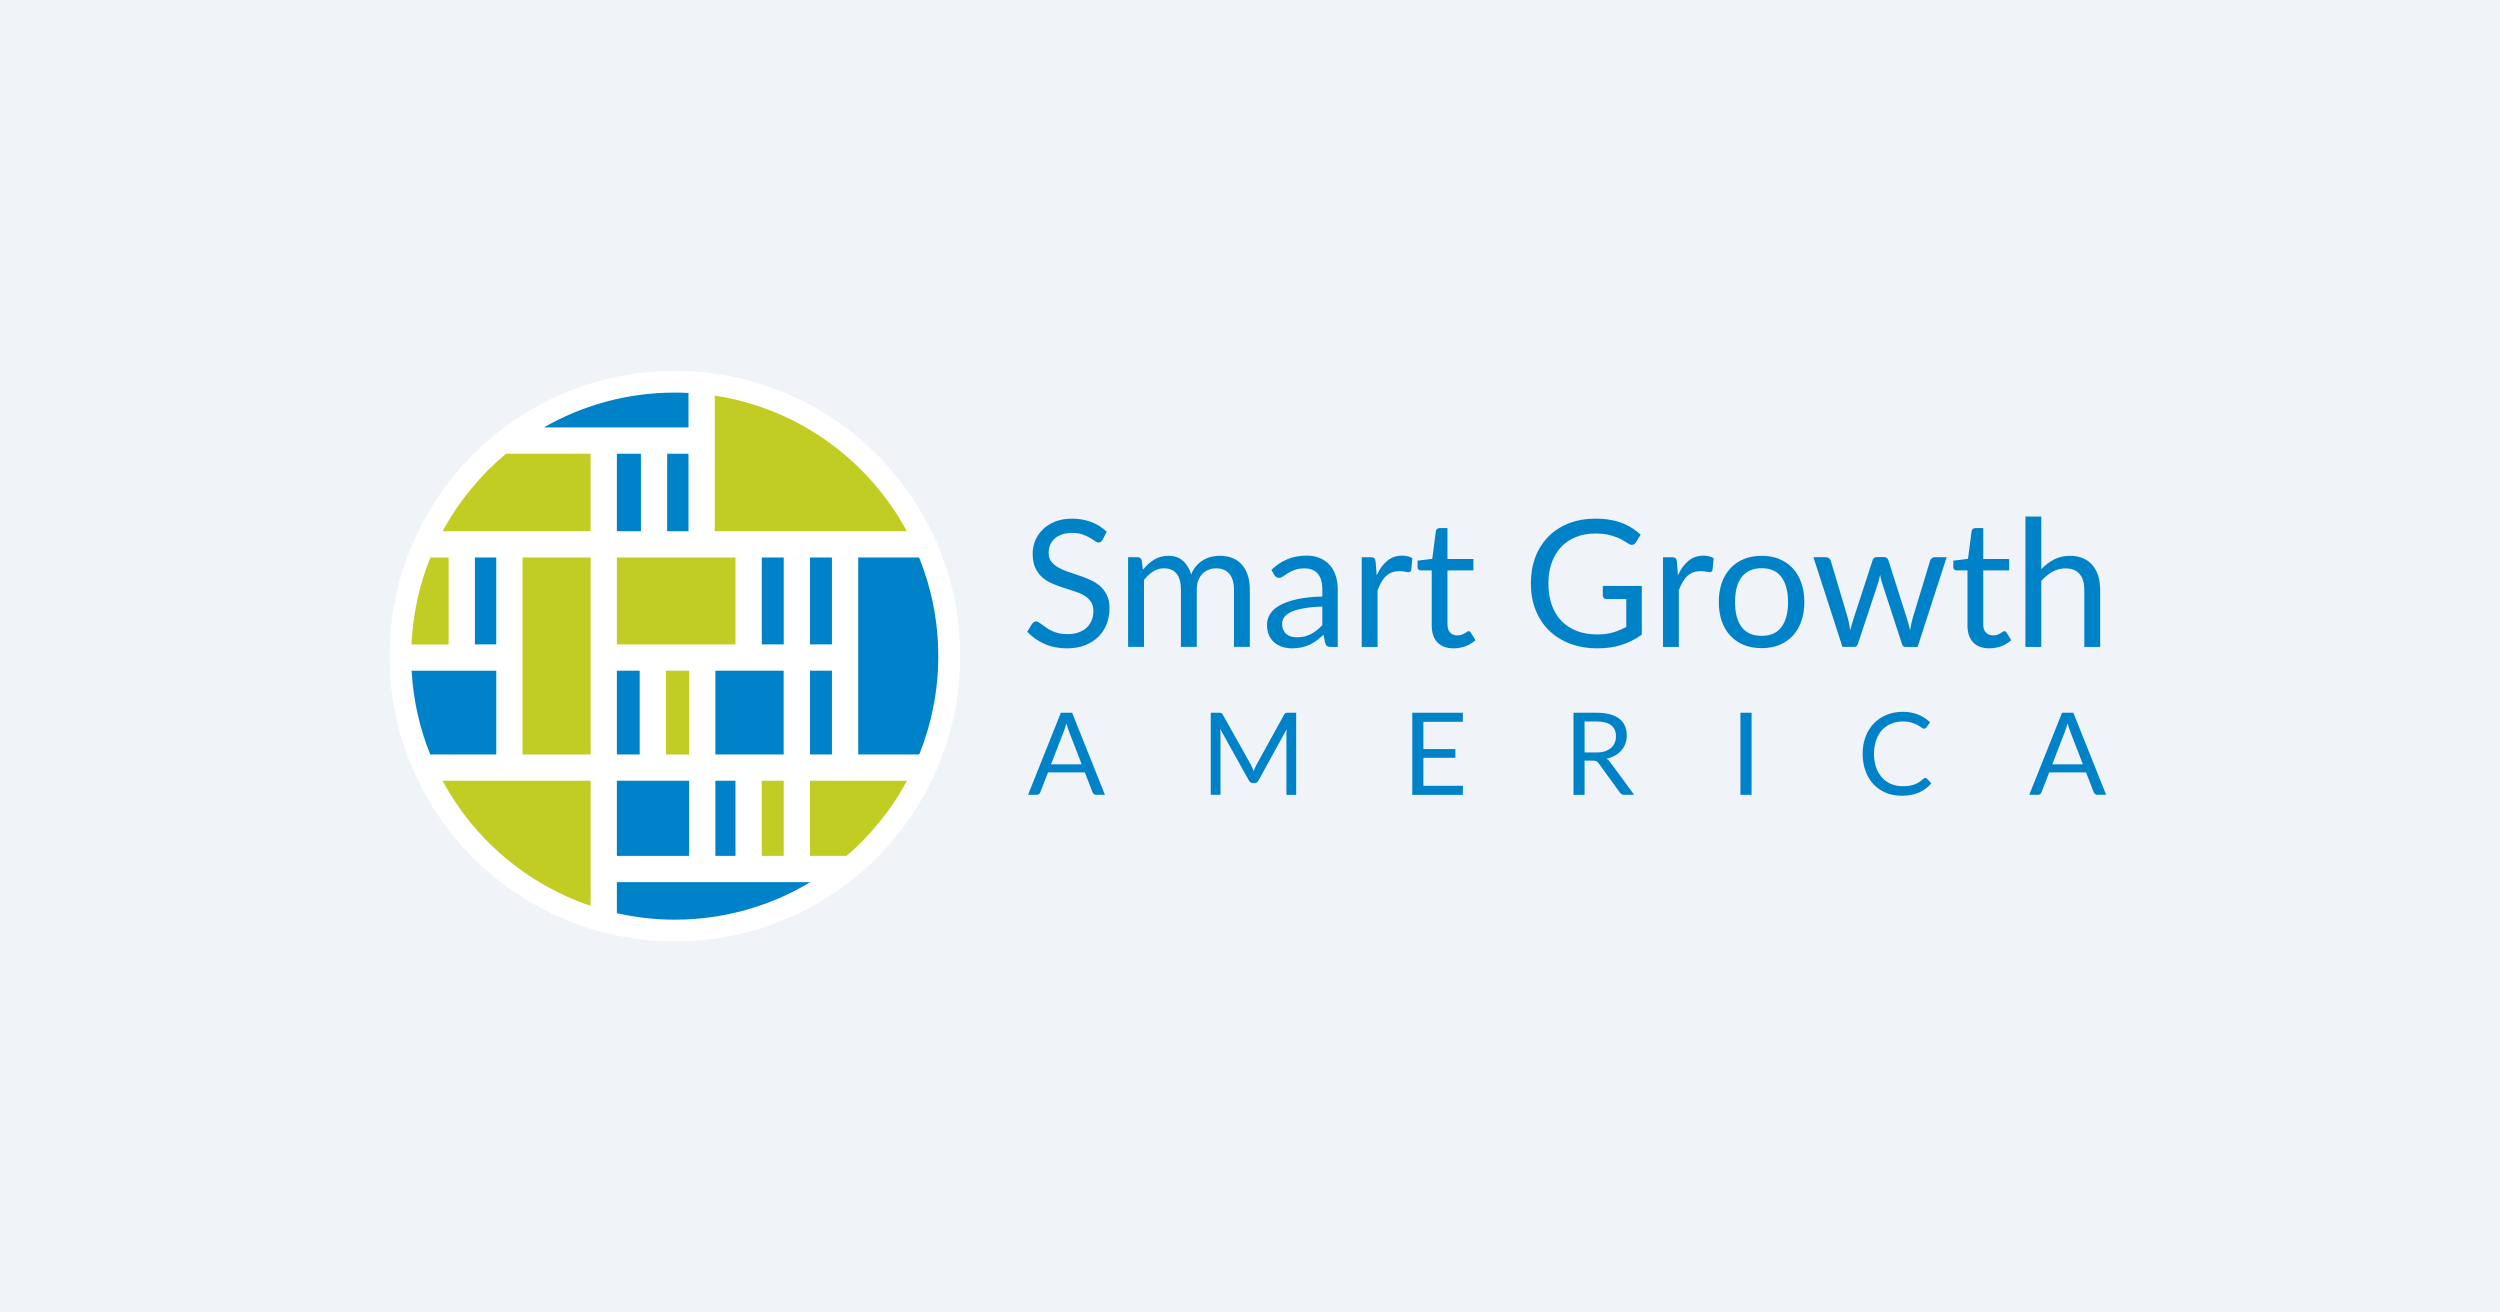
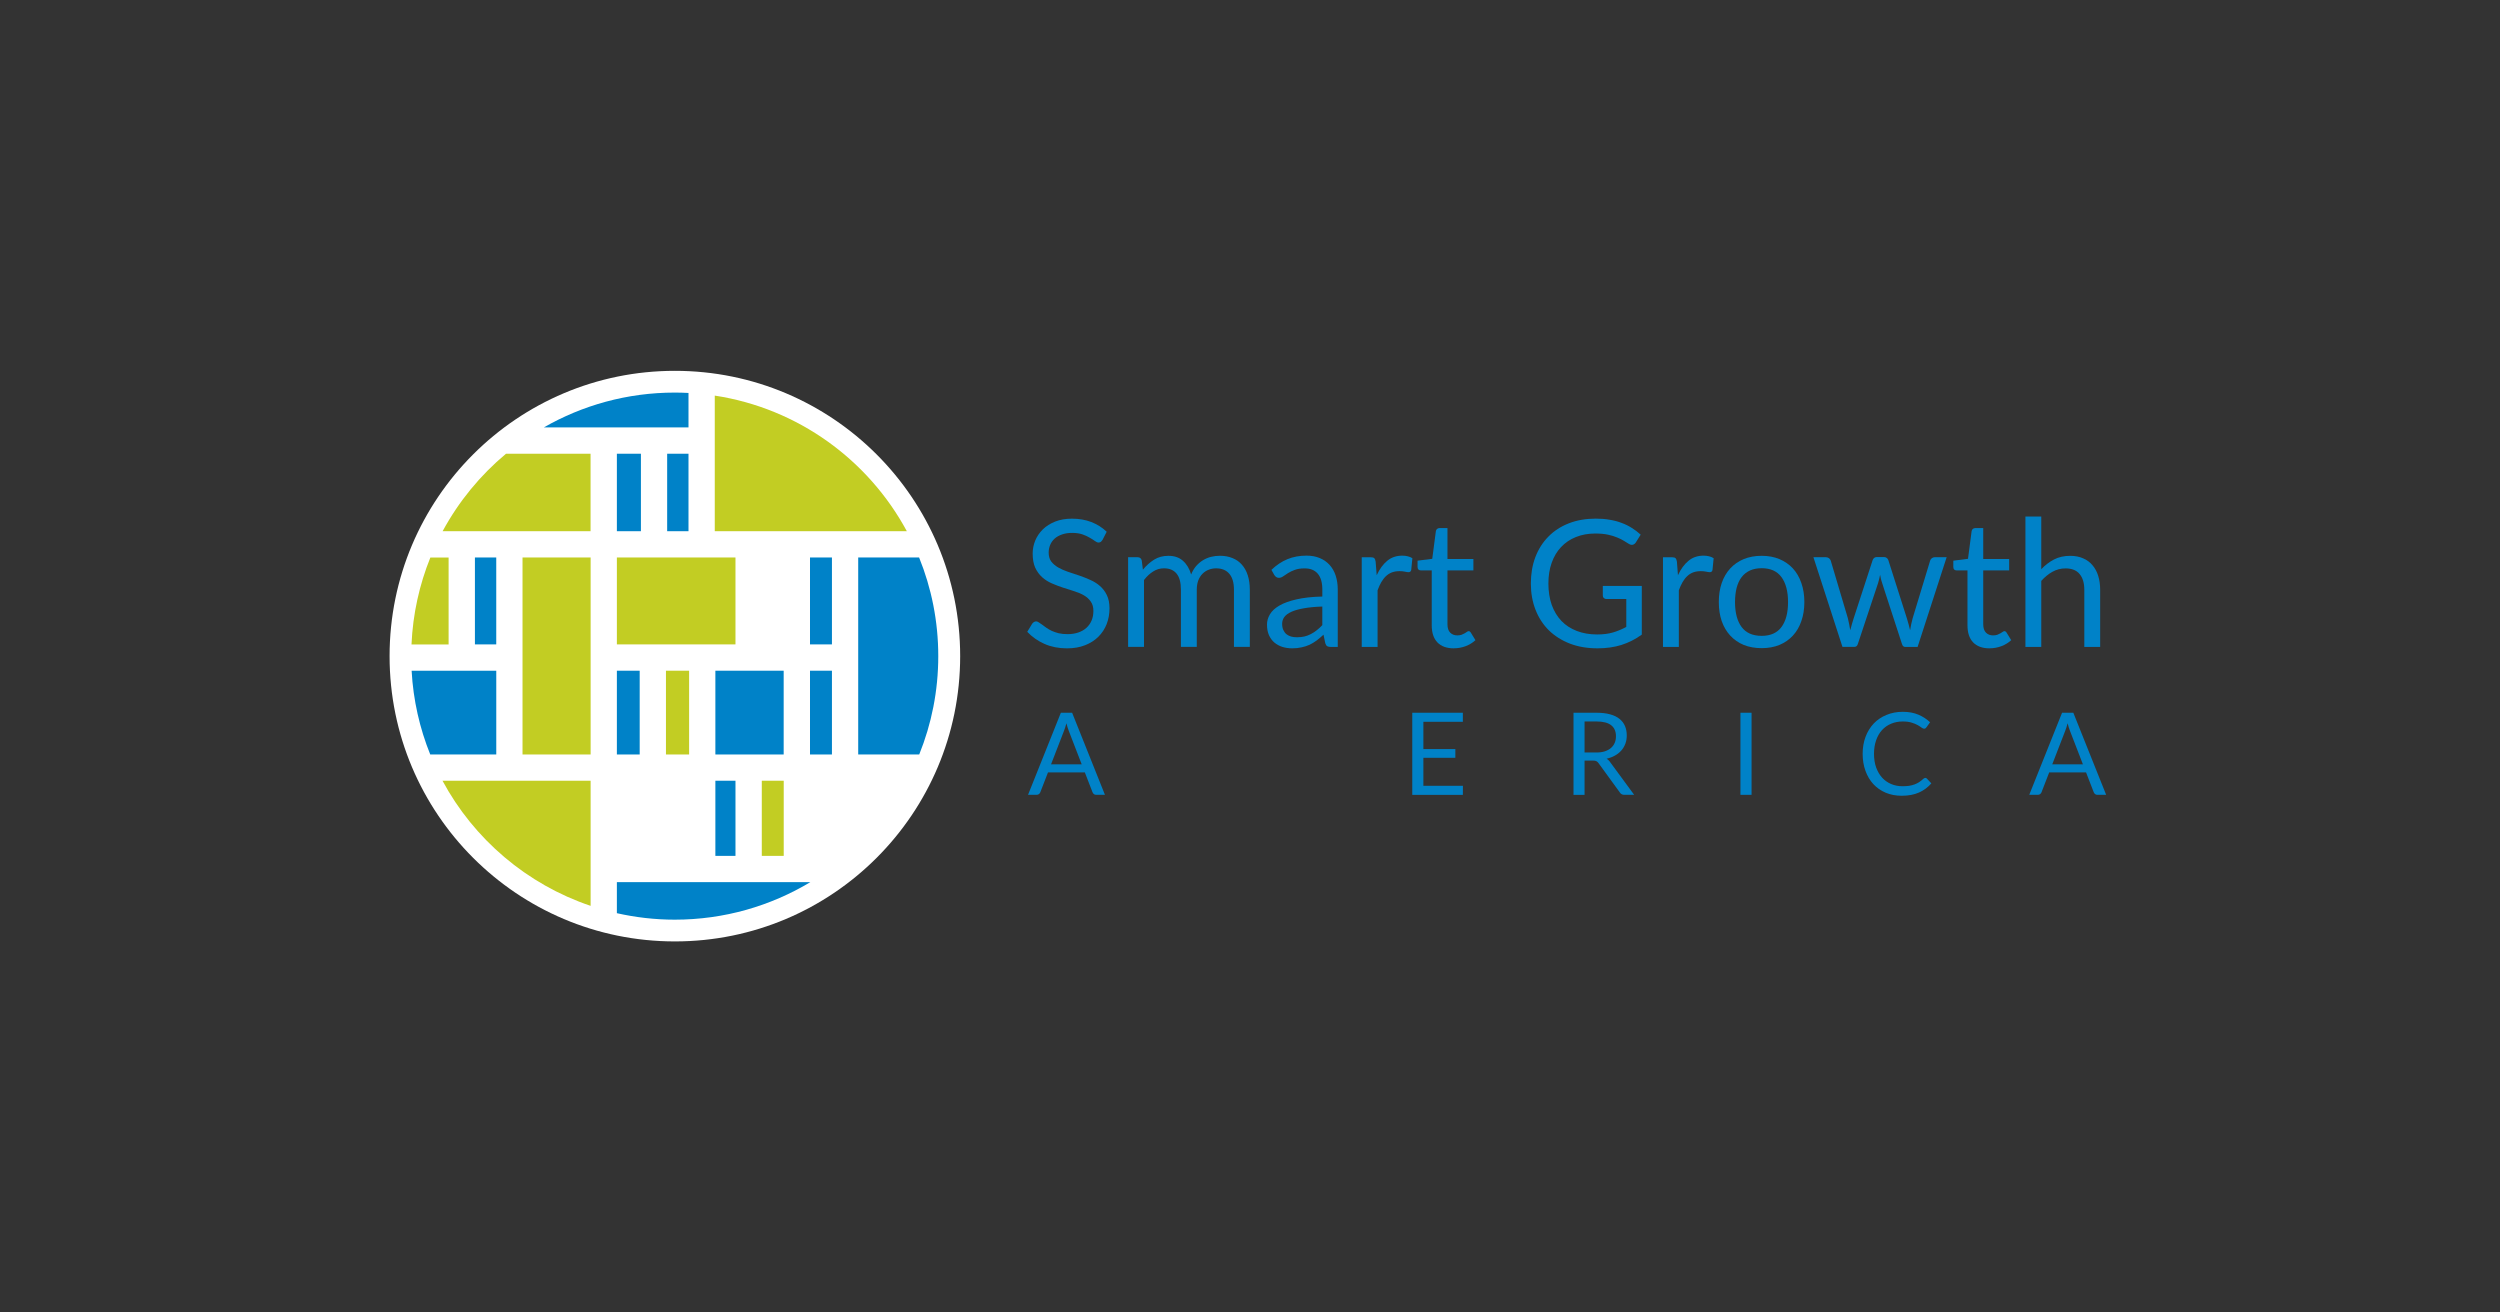
<svg xmlns="http://www.w3.org/2000/svg" width="1200" height="630" viewBox="0 0 1200 630" fill="none">
  <rect x="0" y="0" width="1200" height="630" fill="#333333" stroke="none" />
  <g clip-path="url(#clip0_9748_69609)">
-     <path d="M0 0H1200V630H0V0Z" fill="#F0F3F8" />
    <g clip-path="url(#clip1_9748_69609)">
      <path d="M323.94 451.88C399.57 451.88 460.88 390.57 460.88 314.94C460.88 239.31 399.57 178 323.94 178C248.31 178 187 239.31 187 314.94C187 390.57 248.31 451.88 323.94 451.88Z" fill="white" />
      <path d="M376.189 374.75H365.659V410.82H376.189V374.75Z" fill="#C2CD23" />
-       <path d="M330.78 374.75H296.1V410.82H330.78V374.75Z" fill="#0082C8" />
      <path d="M330.779 321.94H319.659V362.15H330.779V321.94Z" fill="#C2CD23" />
      <path d="M307.05 321.94H296.1V362.15H307.05V321.94Z" fill="#0082C8" />
      <path d="M353.03 267.59H296.1V309.31H353.03V267.59Z" fill="#C2CD23" />
      <path d="M343.09 254.98H435.28C416.82 220.75 383.03 195.98 343.09 189.89V254.98Z" fill="#C2CD23" />
      <path d="M376.16 321.94H343.38V362.15H376.16V321.94Z" fill="#0082C8" />
      <path d="M399.33 321.94H388.8V362.15H399.33V321.94Z" fill="#0082C8" />
-       <path d="M388.799 374.75V410.82H406.369C418.119 400.7 427.969 388.51 435.359 374.75H388.789H388.799Z" fill="#C2CD23" />
      <path d="M307.64 217.79H296.1V254.98H307.64V217.79Z" fill="#0082C8" />
      <path d="M399.33 267.59H388.8V309.31H399.33V267.59Z" fill="#0082C8" />
      <path d="M441.199 267.59H411.939V362.15H441.229C447.119 347.56 450.369 331.65 450.369 314.93C450.369 298.21 447.089 282.21 441.169 267.59H441.199Z" fill="#0082C8" />
      <path d="M330.479 217.79H320.239V254.98H330.479V217.79Z" fill="#0082C8" />
      <path d="M238.2 267.59H227.96V309.31H238.2V267.59Z" fill="#0082C8" />
      <path d="M238.199 321.94H197.579C198.349 336.08 201.459 349.6 206.519 362.15H238.209V321.94H238.199Z" fill="#0082C8" />
      <path d="M283.499 374.75H212.399C227.489 402.8 252.879 424.49 283.499 434.81V374.75Z" fill="#C2CD23" />
      <path d="M296.1 423.42V438.33C305.03 440.34 314.33 441.44 323.88 441.44C347.7 441.44 369.95 434.84 388.97 423.42H296.1Z" fill="#0082C8" />
      <path d="M215.33 309.34V267.62H206.57C201.33 280.61 198.17 294.63 197.52 309.34H215.33Z" fill="#C2CD23" />
      <path d="M353.03 374.75H343.38V410.82H353.03V374.75Z" fill="#0082C8" />
-       <path d="M376.189 267.59H365.659V309.31H376.189V267.59Z" fill="#0082C8" />
      <path d="M330.479 205.16V188.62C328.289 188.5 326.099 188.44 323.879 188.44C301.009 188.44 279.559 194.54 261.039 205.16H330.479Z" fill="#0082C8" />
      <path d="M283.5 267.59H250.81V362.15H283.5V267.59Z" fill="#C2CD23" />
      <path d="M212.46 254.98H283.47V217.79H242.88C230.51 228.12 220.16 240.72 212.46 254.98Z" fill="#C2CD23" />
      <path d="M529.19 259.14C528.93 259.57 528.65 259.89 528.34 260.12C528.06 260.32 527.7 260.42 527.28 260.42C526.8 260.42 526.23 260.18 525.58 259.7C524.93 259.22 524.11 258.69 523.12 258.13C522.16 257.53 520.98 257 519.59 256.51C518.23 256.03 516.57 255.79 514.62 255.79C512.78 255.79 511.15 256.04 509.73 256.55C508.34 257.03 507.17 257.7 506.2 258.55C505.27 259.4 504.56 260.41 504.08 261.57C503.6 262.7 503.36 263.94 503.36 265.27C503.36 266.97 503.77 268.39 504.59 269.52C505.44 270.62 506.55 271.57 507.91 272.37C509.3 273.16 510.86 273.86 512.59 274.45C514.35 275.02 516.13 275.61 517.94 276.23C519.78 276.85 521.57 277.56 523.3 278.35C525.06 279.11 526.62 280.09 527.97 281.28C529.36 282.47 530.46 283.93 531.29 285.66C532.14 287.39 532.56 289.51 532.56 292.04C532.56 294.7 532.11 297.21 531.2 299.56C530.29 301.88 528.96 303.91 527.21 305.64C525.48 307.37 523.34 308.73 520.79 309.72C518.27 310.71 515.39 311.21 512.16 311.21C508.19 311.21 504.59 310.5 501.37 309.09C498.14 307.65 495.38 305.7 493.08 303.27L495.46 299.36C495.69 299.05 495.96 298.79 496.27 298.6C496.61 298.37 496.98 298.26 497.37 298.26C497.74 298.26 498.15 298.41 498.6 298.73C499.08 299.01 499.62 299.38 500.22 299.84C500.82 300.29 501.49 300.79 502.26 301.33C503.03 301.87 503.89 302.36 504.85 302.82C505.84 303.27 506.96 303.66 508.21 303.97C509.46 304.25 510.86 304.39 512.42 304.39C514.37 304.39 516.12 304.12 517.65 303.58C519.18 303.04 520.47 302.29 521.52 301.33C522.6 300.34 523.42 299.16 523.98 297.8C524.55 296.44 524.83 294.92 524.83 293.25C524.83 291.41 524.41 289.91 523.56 288.74C522.74 287.55 521.65 286.56 520.29 285.77C518.93 284.98 517.37 284.31 515.61 283.77C513.85 283.2 512.07 282.64 510.26 282.07C508.45 281.47 506.66 280.79 504.9 280.03C503.14 279.27 501.58 278.27 500.23 277.06C498.87 275.84 497.77 274.33 496.91 272.51C496.09 270.67 495.68 268.4 495.68 265.71C495.68 263.56 496.09 261.47 496.91 259.46C497.76 257.45 498.98 255.66 500.56 254.1C502.17 252.54 504.14 251.29 506.47 250.36C508.82 249.43 511.51 248.96 514.55 248.96C517.95 248.96 521.04 249.5 523.82 250.57C526.62 251.65 529.09 253.21 531.21 255.24L529.21 259.15L529.19 259.14Z" fill="#0082C8" />
      <path d="M541.49 310.52V267.47H546.04C547.12 267.47 547.78 267.99 548.04 269.04L548.59 273.46C550.18 271.5 551.96 269.9 553.94 268.66C555.92 267.41 558.22 266.79 560.83 266.79C563.72 266.79 566.06 267.6 567.84 269.21C569.65 270.82 570.96 273.01 571.75 275.75C572.37 274.19 573.17 272.85 574.13 271.71C575.12 270.58 576.23 269.64 577.45 268.9C578.67 268.16 579.96 267.62 581.32 267.28C582.71 266.94 584.11 266.77 585.53 266.77C587.8 266.77 589.81 267.14 591.57 267.87C593.36 268.58 594.86 269.63 596.08 271.02C597.33 272.41 598.28 274.12 598.93 276.16C599.58 278.17 599.91 280.48 599.91 283.09V310.5H592.3V283.09C592.3 279.72 591.56 277.17 590.09 275.44C588.62 273.68 586.49 272.8 583.71 272.8C582.46 272.8 581.27 273.03 580.14 273.48C579.03 273.91 578.06 274.54 577.21 275.39C576.36 276.24 575.68 277.32 575.17 278.62C574.69 279.9 574.45 281.38 574.45 283.08V310.49H566.84V283.08C566.84 279.62 566.15 277.04 564.76 275.34C563.37 273.64 561.35 272.79 558.68 272.79C556.81 272.79 555.08 273.3 553.5 274.32C551.91 275.31 550.45 276.67 549.12 278.4V310.49H541.51L541.49 310.52Z" fill="#0082C8" />
      <path d="M634.72 291.14C631.23 291.25 628.26 291.54 625.8 291.99C623.36 292.41 621.36 292.98 619.81 293.69C618.28 294.4 617.16 295.23 616.45 296.2C615.77 297.16 615.43 298.24 615.43 299.43C615.43 300.62 615.61 301.54 615.98 302.36C616.35 303.18 616.84 303.86 617.47 304.4C618.12 304.91 618.87 305.29 619.72 305.55C620.6 305.78 621.53 305.89 622.52 305.89C623.85 305.89 625.07 305.76 626.17 305.51C627.28 305.23 628.31 304.83 629.27 304.32C630.26 303.81 631.2 303.2 632.07 302.49C632.98 301.78 633.86 300.97 634.71 300.07V291.15L634.72 291.14ZM610.28 273.54C612.66 271.25 615.22 269.53 617.97 268.4C620.72 267.27 623.76 266.7 627.11 266.7C629.52 266.7 631.66 267.1 633.53 267.89C635.4 268.68 636.97 269.79 638.25 271.21C639.52 272.63 640.49 274.34 641.14 276.35C641.79 278.36 642.12 280.57 642.12 282.98V310.52H638.76C638.02 310.52 637.46 310.41 637.06 310.18C636.66 309.92 636.35 309.44 636.13 308.73L635.28 304.65C634.15 305.7 633.04 306.63 631.96 307.46C630.88 308.25 629.75 308.93 628.56 309.5C627.37 310.04 626.1 310.45 624.73 310.73C623.4 311.04 621.91 311.2 620.27 311.2C618.63 311.2 617.03 310.97 615.55 310.52C614.08 310.04 612.79 309.33 611.68 308.4C610.6 307.47 609.74 306.29 609.09 304.87C608.47 303.43 608.16 301.73 608.16 299.77C608.16 298.07 608.63 296.44 609.56 294.88C610.49 293.29 612.01 291.89 614.11 290.67C616.21 289.45 618.94 288.46 622.31 287.7C625.68 286.91 629.82 286.45 634.72 286.34V282.98C634.72 279.64 634 277.12 632.55 275.41C631.1 273.68 628.99 272.82 626.22 272.82C624.35 272.82 622.78 273.06 621.5 273.54C620.25 273.99 619.16 274.52 618.23 275.11C617.32 275.68 616.53 276.2 615.85 276.68C615.2 277.13 614.55 277.36 613.89 277.36C613.38 277.36 612.94 277.23 612.57 276.98C612.2 276.7 611.89 276.36 611.64 275.96L610.28 273.54Z" fill="#0082C8" />
      <path d="M660.82 276.1C662.18 273.15 663.85 270.86 665.83 269.22C667.81 267.55 670.24 266.71 673.1 266.71C674.01 266.71 674.87 266.81 675.69 267.01C676.54 267.21 677.29 267.52 677.94 267.94L677.39 273.59C677.22 274.3 676.79 274.65 676.11 274.65C675.71 274.65 675.13 274.57 674.37 274.4C673.61 274.23 672.74 274.15 671.78 274.15C670.42 274.15 669.2 274.35 668.13 274.74C667.08 275.14 666.13 275.73 665.28 276.53C664.46 277.29 663.71 278.26 663.03 279.42C662.38 280.55 661.78 281.86 661.24 283.33V310.53H653.63V267.48H657.96C658.78 267.48 659.35 267.64 659.66 267.95C659.97 268.26 660.18 268.8 660.3 269.56L660.81 276.1H660.82Z" fill="#0082C8" />
      <path d="M697.81 311.2C694.41 311.2 691.79 310.25 689.95 308.35C688.14 306.45 687.23 303.72 687.23 300.15V273.8H682.05C681.6 273.8 681.21 273.67 680.9 273.42C680.59 273.14 680.43 272.71 680.43 272.14V269.12L687.48 268.23L689.22 254.93C689.3 254.5 689.49 254.16 689.77 253.91C690.08 253.63 690.48 253.48 690.96 253.48H694.78V268.31H707.23V273.79H694.78V299.63C694.78 301.44 695.22 302.79 696.1 303.67C696.98 304.55 698.11 304.99 699.5 304.99C700.29 304.99 700.97 304.89 701.54 304.69C702.13 304.46 702.64 304.22 703.07 303.97C703.5 303.71 703.85 303.49 704.13 303.29C704.44 303.06 704.71 302.95 704.94 302.95C705.34 302.95 705.69 303.19 706 303.67L708.21 307.28C706.91 308.5 705.33 309.46 703.49 310.17C701.65 310.85 699.75 311.19 697.79 311.19L697.81 311.2Z" fill="#0082C8" />
      <path d="M788.061 281.24V304.62C785.001 306.83 781.731 308.49 778.241 309.59C774.781 310.67 770.991 311.2 766.851 311.2C761.951 311.2 757.531 310.45 753.591 308.95C749.651 307.42 746.281 305.3 743.481 302.58C740.701 299.83 738.561 296.54 737.061 292.72C735.561 288.89 734.811 284.69 734.811 280.1C734.811 275.51 735.531 271.22 736.981 267.39C738.451 263.56 740.541 260.29 743.231 257.57C745.921 254.82 749.191 252.7 753.051 251.19C756.901 249.69 761.211 248.94 765.971 248.94C768.381 248.94 770.621 249.12 772.691 249.49C774.761 249.83 776.671 250.34 778.431 251.02C780.191 251.67 781.821 252.48 783.321 253.44C784.821 254.37 786.221 255.44 787.531 256.63L785.191 260.37C784.821 260.94 784.341 261.31 783.741 261.48C783.171 261.62 782.541 261.48 781.831 261.05C781.151 260.65 780.371 260.17 779.491 259.61C778.611 259.04 777.531 258.51 776.261 258C775.011 257.46 773.531 257.01 771.801 256.64C770.101 256.27 768.071 256.09 765.721 256.09C762.291 256.09 759.191 256.66 756.411 257.79C753.631 258.9 751.271 260.5 749.311 262.59C747.351 264.66 745.851 267.18 744.801 270.16C743.751 273.11 743.231 276.42 743.231 280.1C743.231 283.78 743.771 287.35 744.841 290.39C745.941 293.39 747.501 295.96 749.511 298.08C751.551 300.18 754.021 301.78 756.911 302.88C759.801 303.99 763.041 304.54 766.641 304.54C769.471 304.54 771.981 304.23 774.161 303.6C776.371 302.95 778.521 302.06 780.621 300.92V287.53H771.141C770.601 287.53 770.161 287.37 769.821 287.06C769.511 286.75 769.351 286.37 769.351 285.91V281.24H788.051H788.061Z" fill="#0082C8" />
      <path d="M805.42 276.1C806.78 273.15 808.45 270.86 810.44 269.22C812.42 267.55 814.851 266.71 817.711 266.71C818.621 266.71 819.48 266.81 820.3 267.01C821.15 267.21 821.9 267.52 822.55 267.94L822 273.59C821.83 274.3 821.41 274.65 820.72 274.65C820.32 274.65 819.74 274.57 818.98 274.4C818.21 274.23 817.351 274.15 816.391 274.15C815.031 274.15 813.81 274.35 812.73 274.74C811.68 275.14 810.73 275.73 809.88 276.53C809.06 277.29 808.31 278.26 807.63 279.42C806.98 280.55 806.381 281.86 805.841 283.33V310.53H798.23V267.48H802.57C803.39 267.48 803.961 267.64 804.271 267.95C804.581 268.26 804.79 268.8 804.91 269.56L805.42 276.1Z" fill="#0082C8" />
      <path d="M845.6 266.79C848.75 266.79 851.58 267.31 854.1 268.36C856.62 269.41 858.77 270.9 860.56 272.82C862.34 274.75 863.7 277.08 864.64 279.83C865.6 282.55 866.09 285.6 866.09 288.97C866.09 292.34 865.61 295.43 864.64 298.15C863.71 300.87 862.35 303.19 860.56 305.12C858.77 307.05 856.62 308.53 854.1 309.58C851.58 310.6 848.75 311.11 845.6 311.11C842.45 311.11 839.57 310.6 837.01 309.58C834.49 308.53 832.34 307.04 830.55 305.12C828.76 303.19 827.39 300.87 826.43 298.15C825.5 295.43 825.03 292.37 825.03 288.97C825.03 285.57 825.5 282.55 826.43 279.83C827.39 277.08 828.77 274.74 830.55 272.82C832.33 270.89 834.49 269.41 837.01 268.36C839.56 267.31 842.42 266.79 845.6 266.79ZM845.6 305.21C849.85 305.21 853.02 303.79 855.12 300.96C857.22 298.1 858.26 294.12 858.26 289.02C858.26 283.92 857.21 279.9 855.12 277.03C853.02 274.17 849.85 272.74 845.6 272.74C843.45 272.74 841.56 273.11 839.95 273.85C838.36 274.59 837.03 275.65 835.96 277.04C834.91 278.43 834.12 280.14 833.58 282.18C833.07 284.19 832.81 286.47 832.81 289.02C832.81 294.12 833.86 298.1 835.96 300.96C838.08 303.79 841.3 305.21 845.61 305.21H845.6Z" fill="#0082C8" />
-       <path d="M934.39 267.47L920.45 310.52H914.46C913.72 310.52 913.21 310.04 912.93 309.07L903.41 279.87C903.18 279.22 903 278.57 902.86 277.91C902.72 277.23 902.58 276.56 902.44 275.91C902.3 276.56 902.16 277.23 902.02 277.91C901.88 278.56 901.69 279.23 901.47 279.91L891.78 309.06C891.52 310.02 890.96 310.51 890.08 310.51H884.38L870.44 267.46H876.39C876.98 267.46 877.48 267.62 877.88 267.93C878.3 268.24 878.59 268.61 878.73 269.03L886.97 296.74C887.45 298.78 887.84 300.71 888.12 302.52C888.38 301.58 888.63 300.64 888.89 299.67C889.17 298.71 889.47 297.73 889.78 296.74L898.87 268.86C899.01 268.44 899.25 268.08 899.59 267.8C899.96 267.52 900.4 267.38 900.91 267.38H904.23C904.8 267.38 905.26 267.52 905.63 267.8C906 268.08 906.25 268.44 906.4 268.86L915.28 296.74C915.59 297.73 915.87 298.71 916.13 299.67C916.39 300.63 916.63 301.58 916.85 302.52C916.99 301.58 917.16 300.65 917.36 299.71C917.59 298.75 917.83 297.75 918.08 296.74L926.49 269.03C926.63 268.58 926.9 268.21 927.3 267.93C927.7 267.62 928.16 267.46 928.7 267.46H934.4L934.39 267.47Z" fill="#0082C8" />
+       <path d="M934.39 267.47L920.45 310.52H914.46C913.72 310.52 913.21 310.04 912.93 309.07C903.18 279.22 903 278.57 902.86 277.91C902.72 277.23 902.58 276.56 902.44 275.91C902.3 276.56 902.16 277.23 902.02 277.91C901.88 278.56 901.69 279.23 901.47 279.91L891.78 309.06C891.52 310.02 890.96 310.51 890.08 310.51H884.38L870.44 267.46H876.39C876.98 267.46 877.48 267.62 877.88 267.93C878.3 268.24 878.59 268.61 878.73 269.03L886.97 296.74C887.45 298.78 887.84 300.71 888.12 302.52C888.38 301.58 888.63 300.64 888.89 299.67C889.17 298.71 889.47 297.73 889.78 296.74L898.87 268.86C899.01 268.44 899.25 268.08 899.59 267.8C899.96 267.52 900.4 267.38 900.91 267.38H904.23C904.8 267.38 905.26 267.52 905.63 267.8C906 268.08 906.25 268.44 906.4 268.86L915.28 296.74C915.59 297.73 915.87 298.71 916.13 299.67C916.39 300.63 916.63 301.58 916.85 302.52C916.99 301.58 917.16 300.65 917.36 299.71C917.59 298.75 917.83 297.75 918.08 296.74L926.49 269.03C926.63 268.58 926.9 268.21 927.3 267.93C927.7 267.62 928.16 267.46 928.7 267.46H934.4L934.39 267.47Z" fill="#0082C8" />
      <path d="M954.97 311.2C951.57 311.2 948.95 310.25 947.11 308.35C945.3 306.45 944.39 303.72 944.39 300.15V273.8H939.21C938.76 273.8 938.37 273.67 938.06 273.42C937.75 273.14 937.59 272.71 937.59 272.14V269.12L944.64 268.23L946.38 254.93C946.47 254.5 946.65 254.16 946.93 253.91C947.24 253.63 947.64 253.48 948.12 253.48H951.95V268.31H964.4V273.79H951.95V299.63C951.95 301.44 952.39 302.79 953.27 303.67C954.15 304.55 955.28 304.99 956.67 304.99C957.46 304.99 958.14 304.89 958.71 304.69C959.3 304.46 959.81 304.22 960.24 303.97C960.67 303.71 961.02 303.49 961.3 303.29C961.61 303.06 961.88 302.95 962.11 302.95C962.51 302.95 962.86 303.19 963.17 303.67L965.38 307.28C964.08 308.5 962.5 309.46 960.66 310.17C958.82 310.85 956.92 311.19 954.96 311.19L954.97 311.2Z" fill="#0082C8" />
      <path d="M979.82 273.21C981.66 271.26 983.7 269.7 985.94 268.54C988.18 267.38 990.76 266.8 993.68 266.8C996.03 266.8 998.1 267.2 999.88 267.99C1001.69 268.76 1003.2 269.86 1004.39 271.31C1005.61 272.73 1006.53 274.44 1007.15 276.45C1007.77 278.46 1008.08 280.69 1008.08 283.12V310.53H1000.47V283.12C1000.47 279.86 999.72 277.34 998.22 275.55C996.75 273.74 994.49 272.83 991.46 272.83C989.22 272.83 987.12 273.37 985.17 274.45C983.24 275.53 981.46 276.99 979.81 278.83V310.54H972.2V247.94H979.81V273.23L979.82 273.21Z" fill="#0082C8" />
      <path d="M519.22 366.89L513.03 350.86C512.85 350.38 512.65 349.83 512.45 349.21C512.25 348.57 512.06 347.89 511.87 347.17C511.48 348.66 511.09 349.89 510.69 350.88L504.5 366.88H519.21L519.22 366.89ZM530.33 381.52H526.21C525.73 381.52 525.35 381.4 525.06 381.16C524.77 380.92 524.55 380.62 524.4 380.25L520.72 370.74H503.04L499.36 380.25C499.25 380.58 499.04 380.87 498.73 381.13C498.42 381.39 498.03 381.51 497.58 381.51H493.46L509.22 342.1H514.61L530.37 381.51L530.33 381.52Z" fill="#0082C8" />
-       <path d="M622.16 342.12V381.53H617.48V352.57C617.48 352.19 617.49 351.77 617.51 351.33C617.55 350.89 617.58 350.44 617.62 349.98L604.09 374.62C603.67 375.44 603.03 375.86 602.17 375.86H601.4C600.54 375.86 599.9 375.45 599.47 374.62L585.67 349.87C585.78 350.84 585.84 351.74 585.84 352.56V381.52H581.16V342.11H585.09C585.57 342.11 585.93 342.15 586.19 342.25C586.45 342.34 586.7 342.6 586.93 343.02L600.54 367.28C600.76 367.72 600.97 368.18 601.17 368.66C601.39 369.14 601.59 369.62 601.77 370.12C601.95 369.63 602.15 369.14 602.35 368.66C602.55 368.16 602.77 367.7 603.01 367.26L616.38 343.03C616.6 342.61 616.84 342.35 617.09 342.26C617.36 342.17 617.74 342.12 618.22 342.12H622.15H622.16Z" fill="#0082C8" />
      <path d="M702.2 377.18L702.17 381.53H677.89V342.12H702.17V346.47H683.22V359.56H698.57V363.74H683.22V377.19H702.2V377.18Z" fill="#0082C8" />
      <path d="M766.2 361.2C767.74 361.2 769.1 361.02 770.27 360.65C771.46 360.26 772.45 359.73 773.24 359.05C774.05 358.35 774.65 357.53 775.06 356.57C775.46 355.62 775.66 354.56 775.66 353.41C775.66 351.06 774.89 349.29 773.35 348.1C771.81 346.91 769.5 346.31 766.42 346.31H760.59V361.19H766.2V361.2ZM784.41 381.52H779.68C778.71 381.52 777.99 381.14 777.53 380.39L767.3 366.31C766.99 365.87 766.65 365.56 766.28 365.38C765.93 365.18 765.38 365.08 764.63 365.08H760.59V381.53H755.28V342.12H766.42C768.91 342.12 771.07 342.38 772.88 342.89C774.7 343.38 776.19 344.11 777.36 345.06C778.55 346.01 779.43 347.17 780 348.52C780.57 349.86 780.85 351.36 780.85 353.03C780.85 354.42 780.63 355.73 780.19 356.93C779.75 358.14 779.11 359.23 778.27 360.2C777.44 361.15 776.43 361.97 775.22 362.65C774.03 363.33 772.67 363.84 771.15 364.19C771.83 364.57 772.42 365.13 772.91 365.87L784.4 381.52H784.41Z" fill="#0082C8" />
      <path d="M840.75 381.52H835.41V342.11H840.75V381.52Z" fill="#0082C8" />
      <path d="M924.15 373.38C924.44 373.38 924.7 373.5 924.92 373.74L927.04 376.02C925.43 377.89 923.46 379.35 921.15 380.39C918.86 381.43 916.08 381.96 912.82 381.96C910 381.96 907.43 381.47 905.12 380.5C902.81 379.51 900.84 378.13 899.21 376.38C897.58 374.6 896.31 372.48 895.42 370C894.52 367.53 894.07 364.8 894.07 361.83C894.07 358.86 894.54 356.14 895.47 353.66C896.4 351.18 897.72 349.06 899.4 347.28C901.11 345.5 903.14 344.13 905.51 343.16C907.87 342.17 910.49 341.67 913.35 341.67C916.21 341.67 918.63 342.12 920.77 343.02C922.92 343.92 924.8 345.14 926.44 346.68L924.68 349.13C924.57 349.31 924.42 349.47 924.24 349.6C924.08 349.71 923.85 349.77 923.55 349.77C923.22 349.77 922.82 349.59 922.34 349.25C921.86 348.88 921.24 348.48 920.47 348.04C919.7 347.6 918.74 347.21 917.58 346.86C916.43 346.49 915 346.31 913.32 346.31C911.28 346.31 909.42 346.67 907.74 347.38C906.05 348.08 904.6 349.09 903.37 350.43C902.16 351.77 901.21 353.4 900.54 355.33C899.87 357.26 899.52 359.43 899.52 361.85C899.52 364.27 899.87 366.5 900.56 368.42C901.27 370.35 902.24 371.98 903.45 373.32C904.68 374.64 906.12 375.65 907.77 376.34C909.44 377.04 911.23 377.39 913.16 377.39C914.33 377.39 915.39 377.32 916.32 377.2C917.27 377.05 918.14 376.83 918.93 376.54C919.74 376.25 920.48 375.88 921.16 375.44C921.86 374.98 922.54 374.44 923.22 373.82C923.53 373.55 923.84 373.41 924.15 373.41V373.38Z" fill="#0082C8" />
      <path d="M999.8 366.89L993.61 350.86C993.43 350.38 993.23 349.83 993.03 349.21C992.83 348.57 992.64 347.89 992.45 347.17C992.06 348.66 991.67 349.89 991.27 350.88L985.08 366.88H999.79L999.8 366.89ZM1010.91 381.52H1006.79C1006.31 381.52 1005.93 381.4 1005.64 381.16C1005.35 380.92 1005.13 380.62 1004.98 380.25L1001.3 370.74H983.62L979.94 380.25C979.83 380.58 979.62 380.87 979.31 381.13C979 381.39 978.61 381.51 978.16 381.51H974.04L989.8 342.1H995.19L1010.95 381.51L1010.91 381.52Z" fill="#0082C8" />
    </g>
  </g>
  <defs>
    <clipPath id="clip0_9748_69609">
      <rect width="1200" height="630" fill="white" />
    </clipPath>
    <clipPath id="clip1_9748_69609">
      <rect width="823.91" height="273.88" fill="white" transform="translate(187 178)" />
    </clipPath>
  </defs>
</svg>